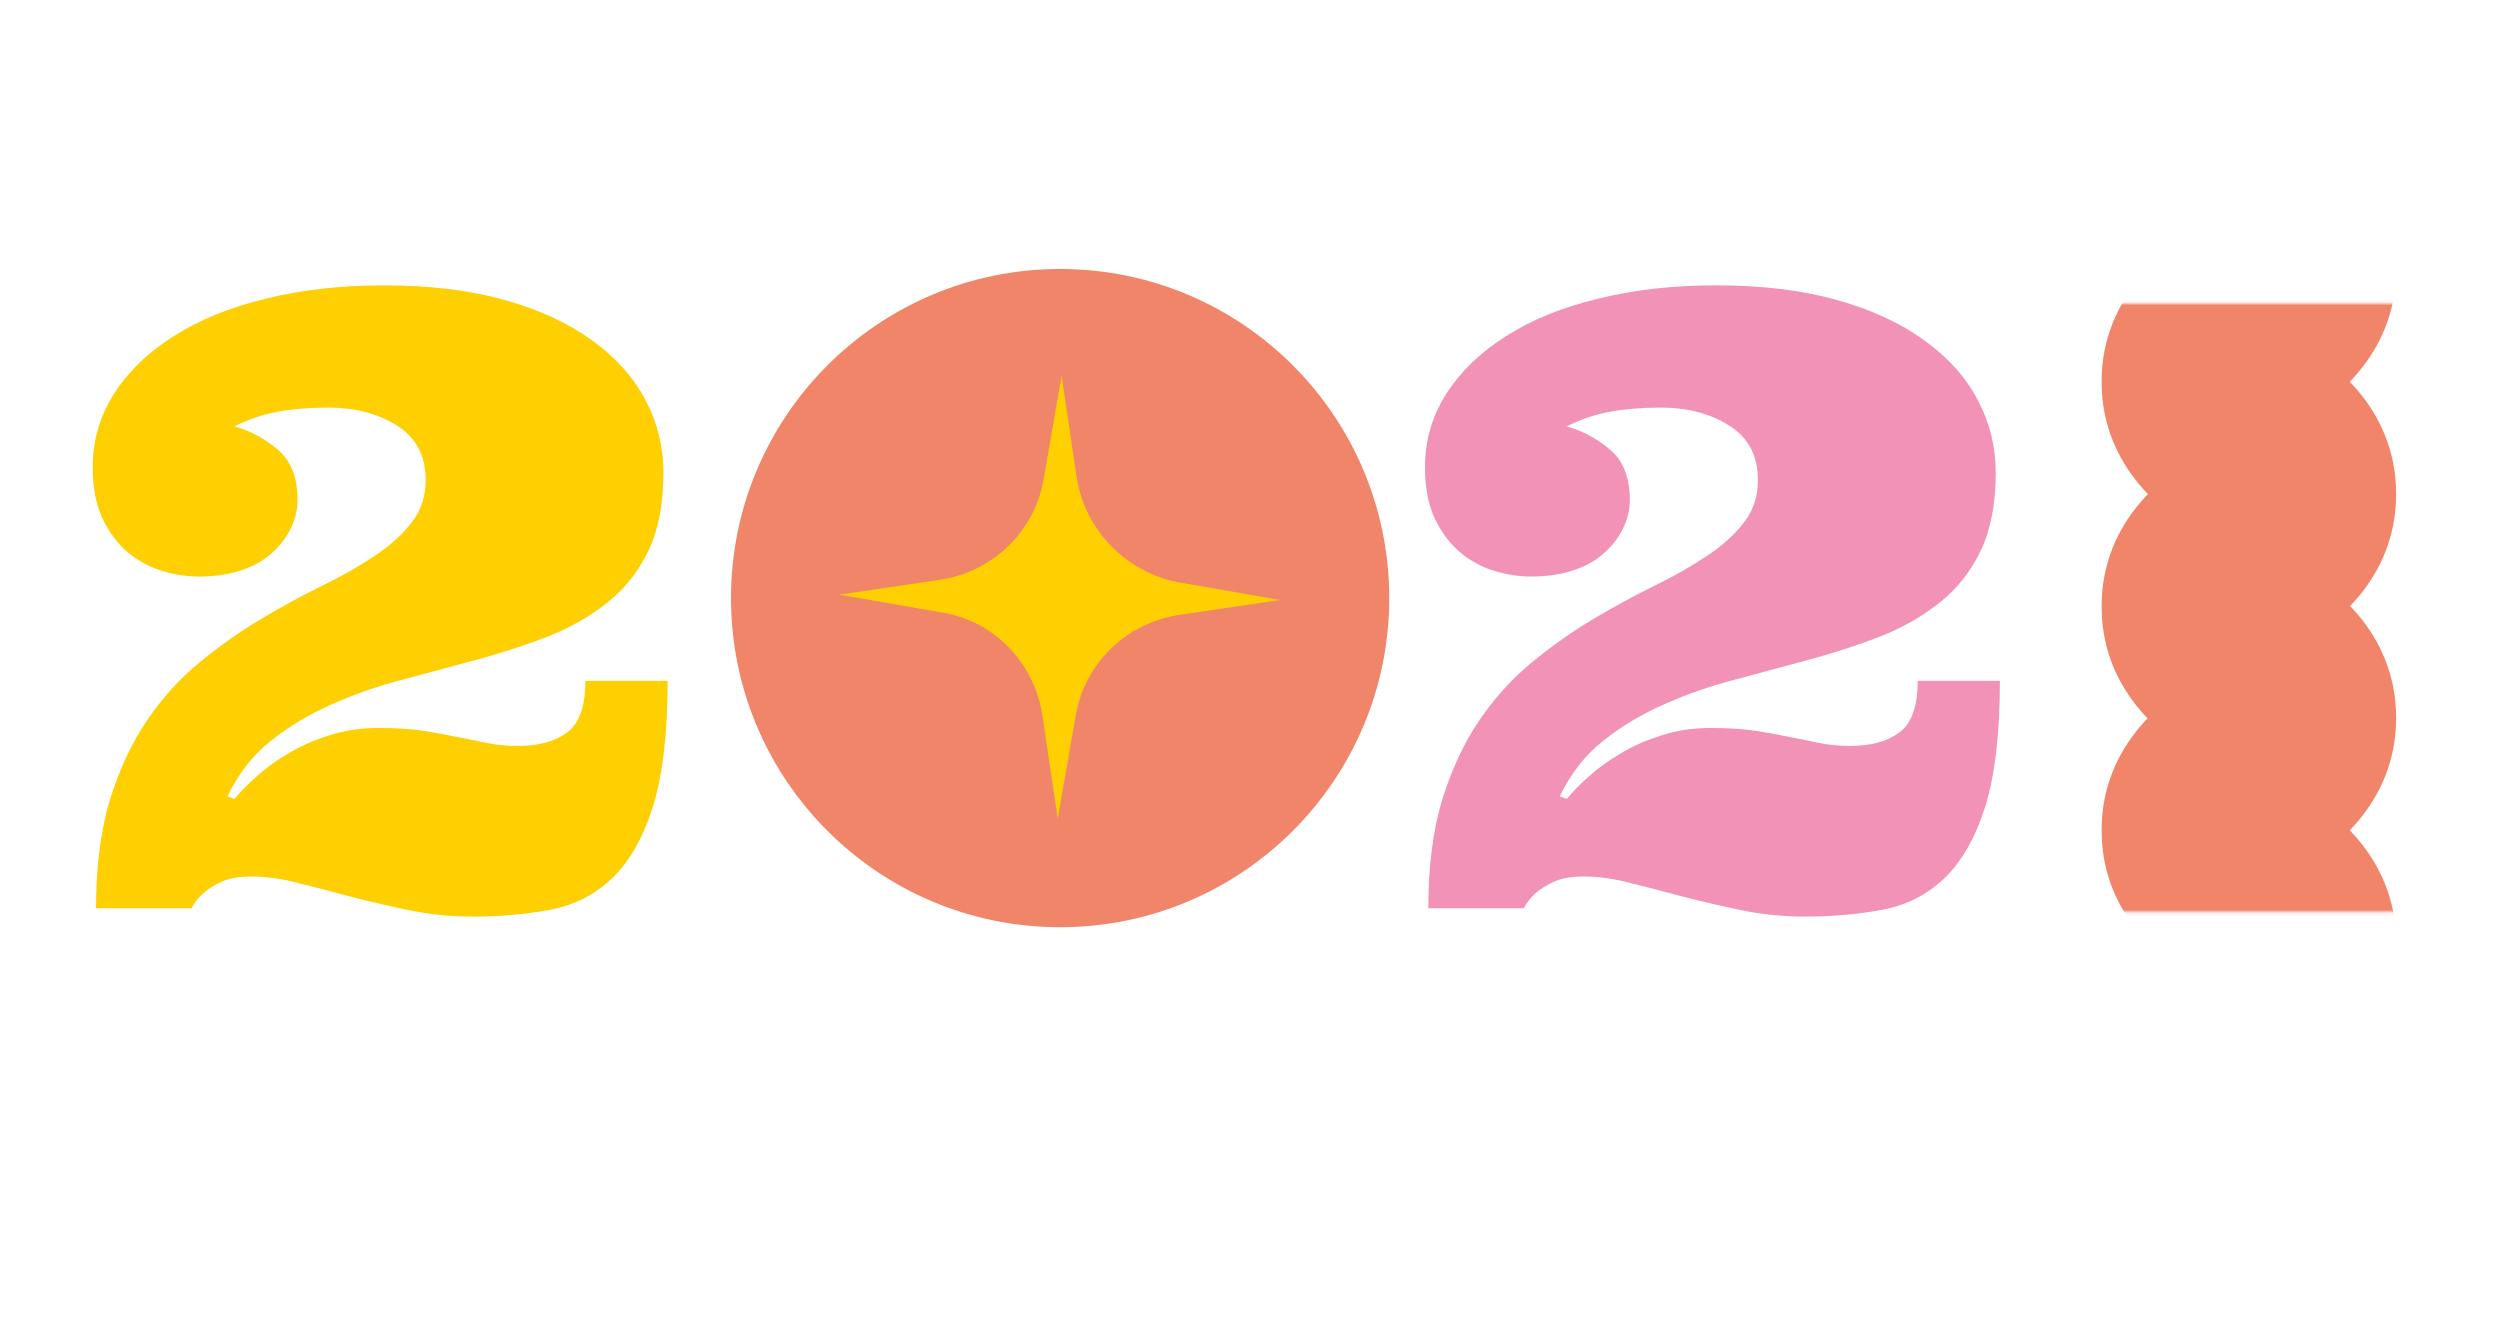
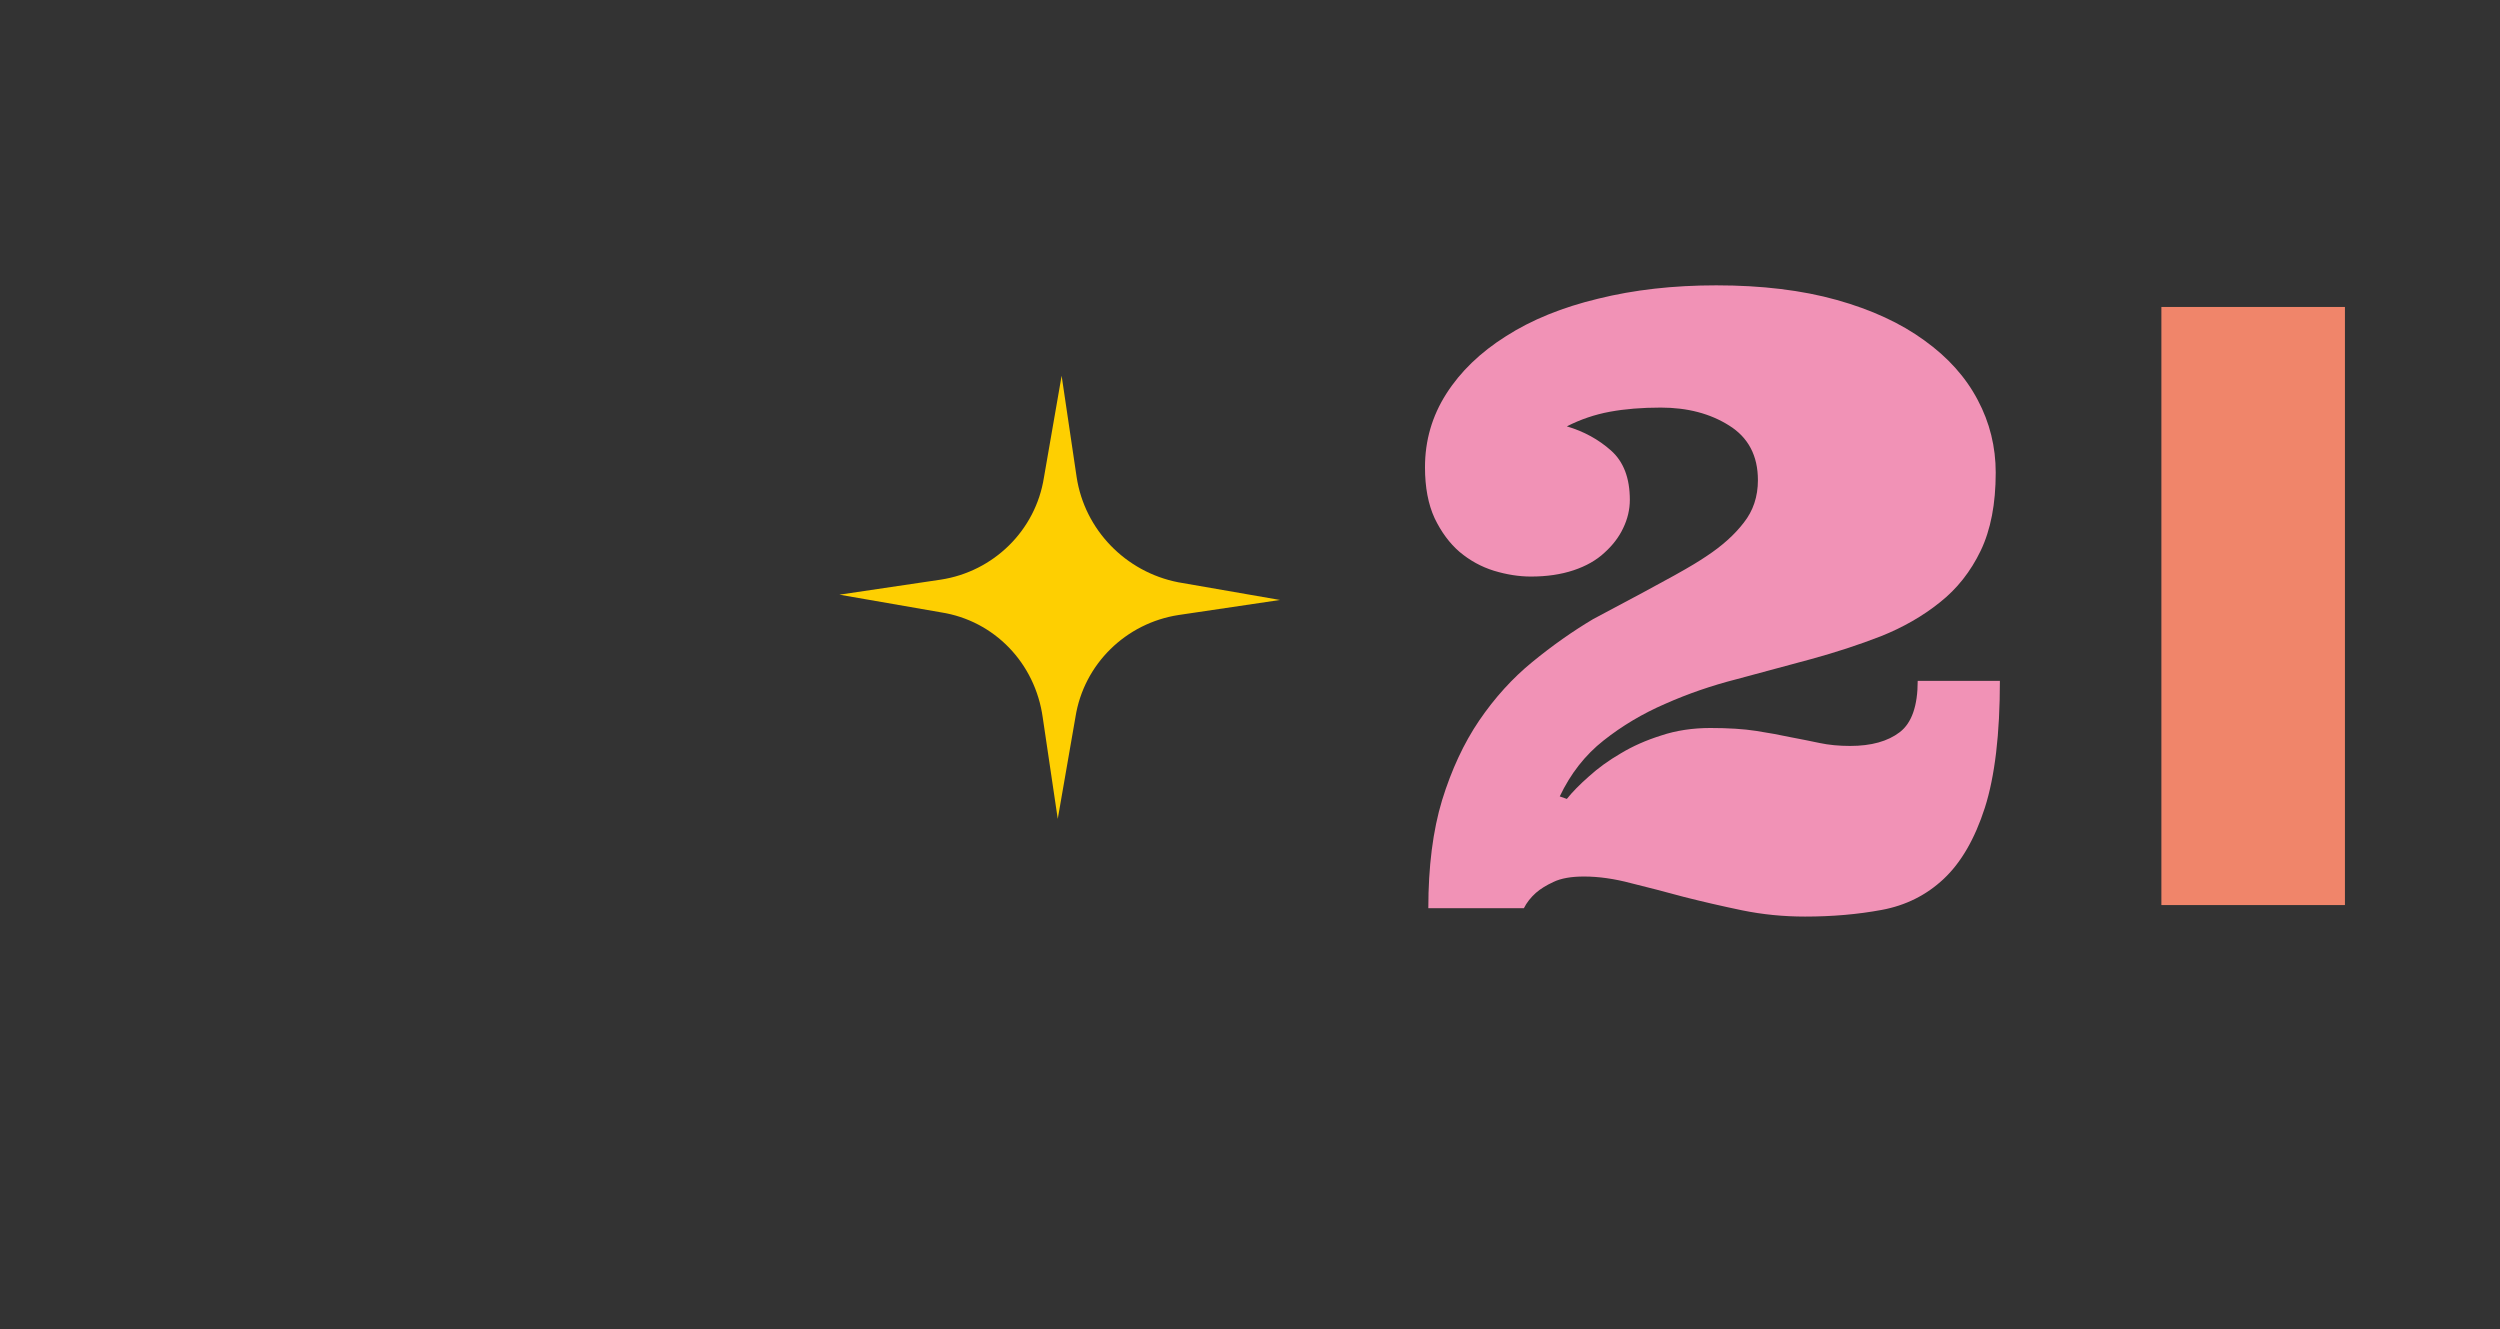
<svg xmlns="http://www.w3.org/2000/svg" width="790" height="420" viewBox="0 0 790 420" fill="none">
  <rect x="0" y="0" width="790" height="420" fill="#333333" stroke="none" />
  <g clip-path="url(#clip0_263_168)">
-     <rect width="790" height="420" fill="white" />
-     <path d="M74.12 252.459C75.878 250.262 78.207 247.889 81.107 245.34C84.008 242.703 87.348 240.286 91.127 238.089C94.906 235.804 99.169 233.914 103.915 232.42C108.661 230.838 113.847 230.047 119.472 230.047C125.185 230.047 130.019 230.354 133.974 230.97C137.929 231.585 141.532 232.244 144.784 232.947C148.036 233.562 151.112 234.178 154.013 234.793C156.913 235.408 160.121 235.716 163.637 235.716C170.316 235.716 175.546 234.266 179.325 231.365C183.104 228.465 184.994 223.06 184.994 215.149H210.966C210.966 231.937 209.384 245.296 206.22 255.228C203.056 265.071 198.705 272.586 193.168 277.771C187.719 282.869 181.215 286.121 173.656 287.527C166.098 288.934 158.012 289.637 149.398 289.637C142.543 289.637 135.907 288.978 129.491 287.659C123.163 286.341 117.055 284.935 111.166 283.44C105.365 281.858 99.784 280.408 94.423 279.09C89.149 277.684 84.184 276.98 79.525 276.98C75.482 276.98 72.274 277.552 69.901 278.694C67.616 279.749 65.77 280.892 64.364 282.122C62.694 283.616 61.42 285.242 60.541 287H30.351C30.351 273.816 31.801 262.435 34.701 252.854C37.69 243.187 41.601 234.793 46.435 227.674C51.356 220.467 56.938 214.314 63.178 209.217C69.506 204.031 75.922 199.505 82.426 195.638C88.93 191.771 95.302 188.299 101.542 185.223C107.87 182.146 113.451 178.982 118.285 175.73C123.207 172.479 127.118 168.963 130.019 165.184C133.007 161.404 134.501 156.922 134.501 151.736C134.501 144.002 131.469 138.245 125.404 134.466C119.428 130.687 112.221 128.797 103.783 128.797C97.807 128.797 92.445 129.236 87.699 130.115C82.953 130.994 78.427 132.532 74.12 134.729C79.481 136.312 84.14 138.86 88.095 142.376C92.05 145.892 94.027 151.077 94.027 157.933C94.027 161.009 93.324 163.997 91.918 166.897C90.6 169.71 88.622 172.303 85.985 174.676C83.436 177.049 80.185 178.895 76.23 180.213C72.274 181.531 67.792 182.19 62.782 182.19C59.003 182.19 55.092 181.575 51.049 180.345C47.094 179.114 43.49 177.137 40.238 174.412C37.074 171.688 34.438 168.128 32.328 163.733C30.307 159.339 29.296 153.978 29.296 147.649C29.296 139.212 31.537 131.478 36.02 124.446C40.502 117.415 46.786 111.351 54.872 106.253C62.958 101.067 72.67 97.112 84.008 94.388C95.346 91.575 107.782 90.169 121.317 90.169C135.731 90.169 148.432 91.707 159.418 94.783C170.404 97.859 179.633 102.122 187.104 107.571C194.574 112.933 200.199 119.217 203.979 126.424C207.758 133.543 209.647 141.189 209.647 149.363C209.647 159.207 208.065 167.425 204.901 174.017C201.737 180.608 197.431 186.058 191.981 190.364C186.62 194.671 180.424 198.23 173.393 201.043C166.361 203.768 158.979 206.185 151.244 208.294C143.51 210.403 135.688 212.513 127.777 214.622C119.867 216.644 112.353 219.236 105.233 222.4C98.114 225.477 91.61 229.344 85.722 234.002C79.921 238.572 75.307 244.461 71.879 251.668L74.12 252.459Z" fill="#FECF01" />
    <mask id="mask0_263_168" style="mask-type:alpha" maskUnits="userSpaceOnUse" x="644" y="95" width="126" height="194">
-       <rect x="644.008" y="95.922" width="125.993" height="192.221" fill="#F0856A" />
-     </mask>
+       </mask>
    <g mask="url(#mask0_263_168)">
      <mask id="path-3-outside-1_263_168" maskUnits="userSpaceOnUse" x="663.695" y="36.371" width="94" height="329" fill="black">
        <rect fill="white" x="663.695" y="36.371" width="94" height="329" />
        <path d="M700.676 49.886C700.676 57.528 705.905 61.225 712.131 65.416C718.357 69.606 725.578 75.03 725.578 85.137C725.578 95.243 718.357 100.42 712.131 104.857C705.905 109.294 700.676 112.992 700.676 120.634C700.676 128.276 705.905 131.973 712.131 136.41C718.357 140.848 725.578 146.024 725.578 156.131C725.578 166.238 718.357 171.415 712.131 175.852C705.905 180.289 700.676 183.987 700.676 191.382C700.676 198.777 705.905 202.721 712.131 207.159C718.357 211.596 725.578 216.772 725.578 226.879C725.578 236.986 718.357 242.163 712.131 246.6C705.905 251.037 700.676 254.735 700.676 262.377C700.676 270.018 705.905 273.716 712.131 278.153C718.357 282.59 725.578 287.767 725.578 297.874C725.578 307.981 718.357 313.157 712.131 317.595C705.905 322.032 700.676 325.729 700.676 333.371L695.695 333.371C695.695 323.264 702.917 318.088 709.143 313.65C715.368 309.213 720.598 305.516 720.598 297.874C720.598 290.232 715.368 286.534 709.143 282.097C702.917 277.66 695.695 272.483 695.695 262.377C695.695 252.27 702.917 247.093 709.143 242.656C715.368 238.219 720.598 234.521 720.598 227.126C720.598 219.73 715.368 215.786 709.143 211.349C702.917 206.912 695.695 201.735 695.695 191.628C695.695 181.522 702.917 176.345 709.143 171.908C715.368 167.471 720.598 163.773 720.598 156.131C720.598 148.489 715.368 144.792 709.143 140.355C702.917 135.917 695.695 130.741 695.695 120.634C695.695 110.527 702.917 105.35 709.143 100.913C715.368 96.476 720.598 92.778 720.598 85.137C720.598 77.495 715.368 73.797 709.143 69.606C702.917 65.416 695.695 59.993 695.695 49.886" />
      </mask>
      <path d="M700.676 49.886C700.676 57.528 705.905 61.225 712.131 65.416C718.357 69.606 725.578 75.03 725.578 85.137C725.578 95.243 718.357 100.42 712.131 104.857C705.905 109.294 700.676 112.992 700.676 120.634C700.676 128.276 705.905 131.973 712.131 136.41C718.357 140.848 725.578 146.024 725.578 156.131C725.578 166.238 718.357 171.415 712.131 175.852C705.905 180.289 700.676 183.987 700.676 191.382C700.676 198.777 705.905 202.721 712.131 207.159C718.357 211.596 725.578 216.772 725.578 226.879C725.578 236.986 718.357 242.163 712.131 246.6C705.905 251.037 700.676 254.735 700.676 262.377C700.676 270.018 705.905 273.716 712.131 278.153C718.357 282.59 725.578 287.767 725.578 297.874C725.578 307.981 718.357 313.157 712.131 317.595C705.905 322.032 700.676 325.729 700.676 333.371L695.695 333.371C695.695 323.264 702.917 318.088 709.143 313.65C715.368 309.213 720.598 305.516 720.598 297.874C720.598 290.232 715.368 286.534 709.143 282.097C702.917 277.66 695.695 272.483 695.695 262.377C695.695 252.27 702.917 247.093 709.143 242.656C715.368 238.219 720.598 234.521 720.598 227.126C720.598 219.73 715.368 215.786 709.143 211.349C702.917 206.912 695.695 201.735 695.695 191.628C695.695 181.522 702.917 176.345 709.143 171.908C715.368 167.471 720.598 163.773 720.598 156.131C720.598 148.489 715.368 144.792 709.143 140.355C702.917 135.917 695.695 130.741 695.695 120.634C695.695 110.527 702.917 105.35 709.143 100.913C715.368 96.476 720.598 92.778 720.598 85.137C720.598 77.495 715.368 73.797 709.143 69.606C702.917 65.416 695.695 59.993 695.695 49.886" fill="#F0856A" />
      <path d="M700.676 333.371L700.676 364.97L732.275 364.97L732.275 333.371L700.676 333.371ZM695.695 333.371L664.096 333.371L664.096 364.97L695.695 364.97L695.695 333.371ZM669.077 49.886C669.077 76.446 690.275 88.795 694.486 91.629L729.776 39.202C728.171 38.122 727.48 37.635 727.036 37.292C726.644 36.989 727.142 37.321 727.935 38.235C728.814 39.248 730.036 40.951 730.978 43.333C731.939 45.767 732.275 48.067 732.275 49.886L669.077 49.886ZM694.486 91.629C695.843 92.543 696.538 93.049 696.987 93.413C697.409 93.754 697.218 93.657 696.779 93.124C696.297 92.537 695.521 91.429 694.894 89.813C694.243 88.136 693.979 86.492 693.979 85.137L757.178 85.137C757.178 56.852 735.437 43.013 729.776 39.202L694.486 91.629ZM693.979 85.137C693.979 83.774 694.246 82.078 694.932 80.329C695.592 78.645 696.404 77.509 696.876 76.939C697.296 76.434 697.44 76.387 696.877 76.846C696.248 77.359 695.455 77.939 693.791 79.125L730.471 130.59C734.946 127.401 757.178 113.509 757.178 85.137L693.979 85.137ZM693.791 79.125C690.161 81.713 669.077 94.327 669.077 120.634L732.275 120.634C732.275 122.459 731.938 124.748 730.988 127.156C730.062 129.507 728.873 131.16 728.065 132.103C727.345 132.943 726.929 133.214 727.426 132.817C727.992 132.366 728.744 131.821 730.471 130.59L693.791 79.125ZM669.077 120.634C669.077 146.941 690.16 159.555 693.791 162.143L730.471 110.678C728.744 109.447 727.992 108.902 727.426 108.451C726.929 108.054 727.345 108.324 728.065 109.165C728.873 110.107 730.062 111.761 730.988 114.111C731.938 116.52 732.275 118.809 732.275 120.634L669.077 120.634ZM693.791 162.143C695.455 163.329 696.248 163.908 696.877 164.422C697.44 164.881 697.296 164.834 696.876 164.329C696.404 163.759 695.592 162.623 694.932 160.939C694.246 159.19 693.979 157.494 693.979 156.131L757.178 156.131C757.178 127.758 734.946 113.867 730.471 110.678L693.791 162.143ZM693.979 156.131C693.979 154.769 694.246 153.072 694.932 151.323C695.592 149.64 696.404 148.503 696.876 147.934C697.296 147.429 697.44 147.381 696.877 147.84C696.248 148.354 695.455 148.933 693.791 150.12L730.471 201.584C734.946 198.395 757.178 184.504 757.178 156.131L693.979 156.131ZM693.791 150.12C690.507 152.46 669.077 165.167 669.077 191.382L732.275 191.382C732.275 193.402 731.889 195.816 730.893 198.285C729.929 200.675 728.713 202.321 727.935 203.218C727.24 204.019 726.856 204.261 727.384 203.842C727.973 203.373 728.748 202.812 730.471 201.584L693.791 150.12ZM669.077 191.382C669.077 217.286 689.821 230.062 693.791 232.891L730.471 181.426C728.896 180.304 728.143 179.744 727.637 179.334C727.17 178.954 727.533 179.191 728.192 179.97C728.921 180.831 730.053 182.402 730.957 184.677C731.892 187.03 732.275 189.366 732.275 191.382L669.077 191.382ZM693.791 232.891C695.455 234.077 696.248 234.656 696.877 235.17C697.44 235.629 697.296 235.582 696.876 235.077C696.404 234.507 695.592 233.371 694.932 231.687C694.246 229.938 693.979 228.242 693.979 226.879L757.178 226.879C757.178 198.506 734.946 184.615 730.471 181.426L693.791 232.891ZM693.979 226.879C693.979 225.517 694.246 223.821 694.932 222.071C695.592 220.388 696.404 219.251 696.876 218.682C697.296 218.177 697.44 218.129 696.877 218.588C696.248 219.102 695.455 219.681 693.791 220.868L730.471 272.332C734.946 269.143 757.178 255.252 757.178 226.879L693.979 226.879ZM693.791 220.868C690.16 223.455 669.077 236.07 669.077 262.377L732.275 262.377C732.275 264.201 731.938 266.49 730.988 268.899C730.062 271.249 728.873 272.903 728.065 273.846C727.345 274.686 726.929 274.956 727.426 274.56C727.992 274.108 728.744 273.563 730.471 272.332L693.791 220.868ZM669.077 262.377C669.077 288.683 690.16 301.298 693.791 303.885L730.471 252.421C728.744 251.19 727.992 250.645 727.426 250.193C726.929 249.797 727.345 250.067 728.065 250.907C728.873 251.85 730.062 253.504 730.988 255.854C731.938 258.263 732.275 260.552 732.275 262.377L669.077 262.377ZM693.791 303.885C695.455 305.072 696.248 305.651 696.877 306.165C697.44 306.624 697.296 306.576 696.876 306.071C696.404 305.502 695.592 304.365 694.932 302.682C694.246 300.932 693.979 299.236 693.979 297.874L757.178 297.874C757.178 269.501 734.946 255.61 730.471 252.421L693.791 303.885ZM693.979 297.874C693.979 296.511 694.246 294.815 694.932 293.066C695.592 291.382 696.404 290.246 696.876 289.676C697.296 289.171 697.44 289.124 696.877 289.583C696.248 290.097 695.455 290.676 693.791 291.862L730.471 343.327C734.946 340.138 757.178 326.247 757.178 297.874L693.979 297.874ZM693.791 291.862C690.16 294.45 669.077 307.064 669.077 333.371L732.275 333.371C732.275 335.196 731.938 337.485 730.988 339.894C730.062 342.244 728.873 343.898 728.065 344.84C727.345 345.68 726.929 345.951 727.426 345.554C727.992 345.103 728.744 344.558 730.471 343.327L693.791 291.862ZM700.676 301.772L695.695 301.772L695.695 364.97L700.676 364.97L700.676 301.772ZM727.294 333.371C727.294 334.734 727.027 336.43 726.342 338.179C725.682 339.863 724.87 340.999 724.397 341.568C723.978 342.074 723.834 342.121 724.396 341.662C725.026 341.148 725.818 340.569 727.483 339.383L690.803 287.918C686.328 291.107 664.096 304.998 664.096 333.371L727.294 333.371ZM727.483 339.383C731.113 336.795 752.197 324.181 752.197 297.874L688.999 297.874C688.999 296.049 689.336 293.76 690.286 291.351C691.212 289.001 692.401 287.347 693.208 286.405C693.928 285.564 694.344 285.294 693.847 285.691C693.282 286.142 692.53 286.687 690.803 287.918L727.483 339.383ZM752.197 297.874C752.197 271.567 731.113 258.952 727.483 256.365L690.803 307.83C692.53 309.061 693.282 309.606 693.847 310.057C694.344 310.454 693.928 310.183 693.208 309.343C692.401 308.4 691.212 306.747 690.286 304.396C689.336 301.988 688.999 299.698 688.999 297.874L752.197 297.874ZM727.483 256.365C725.818 255.179 725.026 254.599 724.396 254.085C723.834 253.627 723.978 253.674 724.397 254.179C724.87 254.749 725.682 255.885 726.342 257.568C727.027 259.318 727.294 261.014 727.294 262.377L664.096 262.377C664.096 290.749 686.328 304.64 690.803 307.83L727.483 256.365ZM727.294 262.377C727.294 263.739 727.027 265.435 726.342 267.185C725.682 268.868 724.87 270.004 724.397 270.574C723.978 271.079 723.834 271.126 724.396 270.668C725.026 270.154 725.818 269.574 727.483 268.388L690.803 216.924C686.328 220.113 664.096 234.004 664.096 262.377L727.294 262.377ZM727.483 268.388C730.767 266.048 752.197 253.341 752.197 227.126L688.999 227.126C688.999 225.105 689.384 222.691 690.38 220.223C691.345 217.833 692.56 216.187 693.338 215.29C694.034 214.489 694.417 214.247 693.89 214.666C693.3 215.135 692.526 215.695 690.803 216.924L727.483 268.388ZM752.197 227.126C752.197 201.222 731.452 188.446 727.483 185.617L690.803 237.081C692.378 238.204 693.131 238.763 693.637 239.174C694.104 239.553 693.74 239.317 693.081 238.538C692.353 237.677 691.22 236.105 690.317 233.831C689.382 231.478 688.999 229.142 688.999 227.126L752.197 227.126ZM727.483 185.617C725.818 184.431 725.026 183.851 724.396 183.337C723.834 182.878 723.978 182.926 724.397 183.431C724.87 184 725.682 185.137 726.342 186.82C727.027 188.57 727.294 190.266 727.294 191.628L664.096 191.628C664.096 220.001 686.328 233.892 690.803 237.081L727.483 185.617ZM727.294 191.628C727.294 192.991 727.027 194.687 726.342 196.436C725.682 198.12 724.87 199.256 724.397 199.826C723.978 200.331 723.834 200.378 724.396 199.92C725.026 199.406 725.818 198.826 727.483 197.64L690.803 146.175C686.328 149.365 664.096 163.256 664.096 191.628L727.294 191.628ZM727.483 197.64C731.113 195.052 752.197 182.438 752.197 156.131L688.999 156.131C688.999 154.307 689.336 152.017 690.286 149.609C691.212 147.258 692.401 145.605 693.208 144.662C693.928 143.822 694.344 143.551 693.847 143.948C693.282 144.399 692.53 144.944 690.803 146.175L727.483 197.64ZM752.197 156.131C752.197 129.824 731.113 117.21 727.483 114.622L690.803 166.087C692.53 167.318 693.282 167.863 693.847 168.314C694.344 168.711 693.928 168.441 693.208 167.6C692.401 166.658 691.212 165.004 690.286 162.654C689.336 160.245 688.999 157.956 688.999 156.131L752.197 156.131ZM727.483 114.622C725.818 113.436 725.026 112.857 724.396 112.343C723.834 111.884 723.978 111.931 724.397 112.436C724.87 113.006 725.682 114.142 726.342 115.826C727.027 117.575 727.294 119.271 727.294 120.634L664.096 120.634C664.096 149.007 686.328 162.898 690.803 166.087L727.483 114.622ZM727.294 120.634C727.294 121.996 727.027 123.693 726.342 125.442C725.682 127.125 724.87 128.262 724.397 128.831C723.978 129.336 723.834 129.384 724.396 128.925C725.026 128.411 725.818 127.832 727.483 126.645L690.803 75.181C686.328 78.37 664.096 92.261 664.096 120.634L727.294 120.634ZM727.483 126.645C731.113 124.058 752.197 111.443 752.197 85.137L688.999 85.137C688.999 83.312 689.336 81.023 690.286 78.614C691.212 76.264 692.401 74.61 693.208 73.667C693.928 72.827 694.344 72.557 693.847 72.953C693.282 73.405 692.53 73.95 690.803 75.181L727.483 126.645ZM752.197 85.137C752.197 58.576 730.998 46.227 726.788 43.393L691.498 95.82C693.103 96.901 693.794 97.388 694.238 97.73C694.63 98.033 694.132 97.702 693.338 96.787C692.459 95.774 691.237 94.072 690.296 91.689C689.334 89.256 688.999 86.956 688.999 85.137L752.197 85.137ZM726.788 43.393C725.43 42.479 724.736 41.973 724.286 41.609C723.865 41.269 724.056 41.365 724.495 41.899C724.977 42.485 725.752 43.593 726.379 45.209C727.03 46.886 727.294 48.531 727.294 49.886L664.096 49.886C664.096 78.17 685.837 92.01 691.498 95.82L726.788 43.393Z" fill="#F0856A" mask="url(#path-3-outside-1_263_168)" />
    </g>
-     <circle cx="335" cy="189" r="104" fill="#F0856A" />
    <path d="M340.214 150.741L335.475 118.736L329.882 150.899C327.248 167.663 313.919 180.637 297.24 183.172L265.245 187.918L297.396 193.508C314.153 196.14 327.12 209.472 329.509 226.766L334.249 258.771L339.841 226.608C342.475 209.845 355.805 196.871 372.484 194.335L404.479 189.589L372.328 184C355.713 180.758 342.746 167.426 340.214 150.741Z" fill="#FECF01" />
-     <path d="M495.12 252.459C496.878 250.262 499.207 247.889 502.107 245.34C505.008 242.703 508.348 240.286 512.127 238.089C515.906 235.804 520.169 233.914 524.915 232.42C529.661 230.838 534.847 230.047 540.472 230.047C546.185 230.047 551.019 230.354 554.974 230.97C558.929 231.585 562.532 232.244 565.784 232.947C569.036 233.562 572.112 234.178 575.013 234.793C577.913 235.408 581.121 235.716 584.637 235.716C591.316 235.716 596.546 234.266 600.325 231.365C604.104 228.465 605.994 223.06 605.994 215.149H631.966C631.966 231.937 630.384 245.296 627.22 255.228C624.056 265.071 619.705 272.586 614.168 277.771C608.719 282.869 602.215 286.121 594.656 287.527C587.098 288.934 579.012 289.637 570.398 289.637C563.543 289.637 556.907 288.978 550.491 287.659C544.163 286.341 538.055 284.935 532.166 283.44C526.365 281.858 520.784 280.408 515.423 279.09C510.149 277.684 505.184 276.98 500.525 276.98C496.482 276.98 493.274 277.552 490.901 278.694C488.616 279.749 486.771 280.892 485.364 282.122C483.694 283.616 482.42 285.242 481.541 287H451.351C451.351 273.816 452.801 262.435 455.701 252.854C458.689 243.187 462.601 234.793 467.435 227.674C472.356 220.467 477.938 214.314 484.178 209.217C490.506 204.031 496.922 199.505 503.426 195.638C509.93 191.771 516.302 188.299 522.542 185.223C528.87 182.146 534.451 178.982 539.285 175.73C544.207 172.479 548.118 168.963 551.019 165.184C554.007 161.404 555.501 156.922 555.501 151.736C555.501 144.002 552.469 138.245 546.404 134.466C540.428 130.687 533.221 128.797 524.783 128.797C518.807 128.797 513.445 129.236 508.699 130.115C503.953 130.994 499.427 132.532 495.12 134.729C500.481 136.312 505.14 138.86 509.095 142.376C513.05 145.892 515.027 151.077 515.027 157.933C515.027 161.009 514.324 163.997 512.918 166.897C511.6 169.71 509.622 172.303 506.985 174.676C504.437 177.049 501.185 178.895 497.229 180.213C493.274 181.531 488.792 182.19 483.782 182.19C480.003 182.19 476.092 181.575 472.049 180.345C468.094 179.114 464.49 177.137 461.238 174.412C458.074 171.688 455.438 168.128 453.328 163.733C451.307 159.339 450.296 153.978 450.296 147.649C450.296 139.212 452.537 131.478 457.02 124.446C461.502 117.415 467.786 111.351 475.872 106.253C483.958 101.067 493.67 97.112 505.008 94.388C516.346 91.575 528.782 90.169 542.317 90.169C556.731 90.169 569.432 91.707 580.418 94.783C591.404 97.859 600.633 102.122 608.104 107.571C615.574 112.933 621.199 119.217 624.979 126.424C628.758 133.543 630.647 141.189 630.647 149.363C630.647 159.207 629.065 167.425 625.901 174.017C622.737 180.608 618.431 186.058 612.981 190.364C607.62 194.671 601.424 198.23 594.393 201.043C587.361 203.768 579.979 206.185 572.244 208.294C564.51 210.403 556.688 212.513 548.777 214.622C540.867 216.644 533.353 219.236 526.233 222.4C519.114 225.477 512.61 229.344 506.722 234.002C500.921 238.572 496.307 244.461 492.879 251.668L495.12 252.459Z" fill="#F192B6" />
+     <path d="M495.12 252.459C496.878 250.262 499.207 247.889 502.107 245.34C505.008 242.703 508.348 240.286 512.127 238.089C515.906 235.804 520.169 233.914 524.915 232.42C529.661 230.838 534.847 230.047 540.472 230.047C546.185 230.047 551.019 230.354 554.974 230.97C558.929 231.585 562.532 232.244 565.784 232.947C569.036 233.562 572.112 234.178 575.013 234.793C577.913 235.408 581.121 235.716 584.637 235.716C591.316 235.716 596.546 234.266 600.325 231.365C604.104 228.465 605.994 223.06 605.994 215.149H631.966C631.966 231.937 630.384 245.296 627.22 255.228C624.056 265.071 619.705 272.586 614.168 277.771C608.719 282.869 602.215 286.121 594.656 287.527C587.098 288.934 579.012 289.637 570.398 289.637C563.543 289.637 556.907 288.978 550.491 287.659C544.163 286.341 538.055 284.935 532.166 283.44C526.365 281.858 520.784 280.408 515.423 279.09C510.149 277.684 505.184 276.98 500.525 276.98C496.482 276.98 493.274 277.552 490.901 278.694C488.616 279.749 486.771 280.892 485.364 282.122C483.694 283.616 482.42 285.242 481.541 287H451.351C451.351 273.816 452.801 262.435 455.701 252.854C458.689 243.187 462.601 234.793 467.435 227.674C472.356 220.467 477.938 214.314 484.178 209.217C490.506 204.031 496.922 199.505 503.426 195.638C528.87 182.146 534.451 178.982 539.285 175.73C544.207 172.479 548.118 168.963 551.019 165.184C554.007 161.404 555.501 156.922 555.501 151.736C555.501 144.002 552.469 138.245 546.404 134.466C540.428 130.687 533.221 128.797 524.783 128.797C518.807 128.797 513.445 129.236 508.699 130.115C503.953 130.994 499.427 132.532 495.12 134.729C500.481 136.312 505.14 138.86 509.095 142.376C513.05 145.892 515.027 151.077 515.027 157.933C515.027 161.009 514.324 163.997 512.918 166.897C511.6 169.71 509.622 172.303 506.985 174.676C504.437 177.049 501.185 178.895 497.229 180.213C493.274 181.531 488.792 182.19 483.782 182.19C480.003 182.19 476.092 181.575 472.049 180.345C468.094 179.114 464.49 177.137 461.238 174.412C458.074 171.688 455.438 168.128 453.328 163.733C451.307 159.339 450.296 153.978 450.296 147.649C450.296 139.212 452.537 131.478 457.02 124.446C461.502 117.415 467.786 111.351 475.872 106.253C483.958 101.067 493.67 97.112 505.008 94.388C516.346 91.575 528.782 90.169 542.317 90.169C556.731 90.169 569.432 91.707 580.418 94.783C591.404 97.859 600.633 102.122 608.104 107.571C615.574 112.933 621.199 119.217 624.979 126.424C628.758 133.543 630.647 141.189 630.647 149.363C630.647 159.207 629.065 167.425 625.901 174.017C622.737 180.608 618.431 186.058 612.981 190.364C607.62 194.671 601.424 198.23 594.393 201.043C587.361 203.768 579.979 206.185 572.244 208.294C564.51 210.403 556.688 212.513 548.777 214.622C540.867 216.644 533.353 219.236 526.233 222.4C519.114 225.477 512.61 229.344 506.722 234.002C500.921 238.572 496.307 244.461 492.879 251.668L495.12 252.459Z" fill="#F192B6" />
    <rect x="683" y="97" width="58" height="189" fill="#F0856A" />
  </g>
  <defs>
    <clipPath id="clip0_263_168">
      <rect width="790" height="420" fill="white" />
    </clipPath>
  </defs>
</svg>